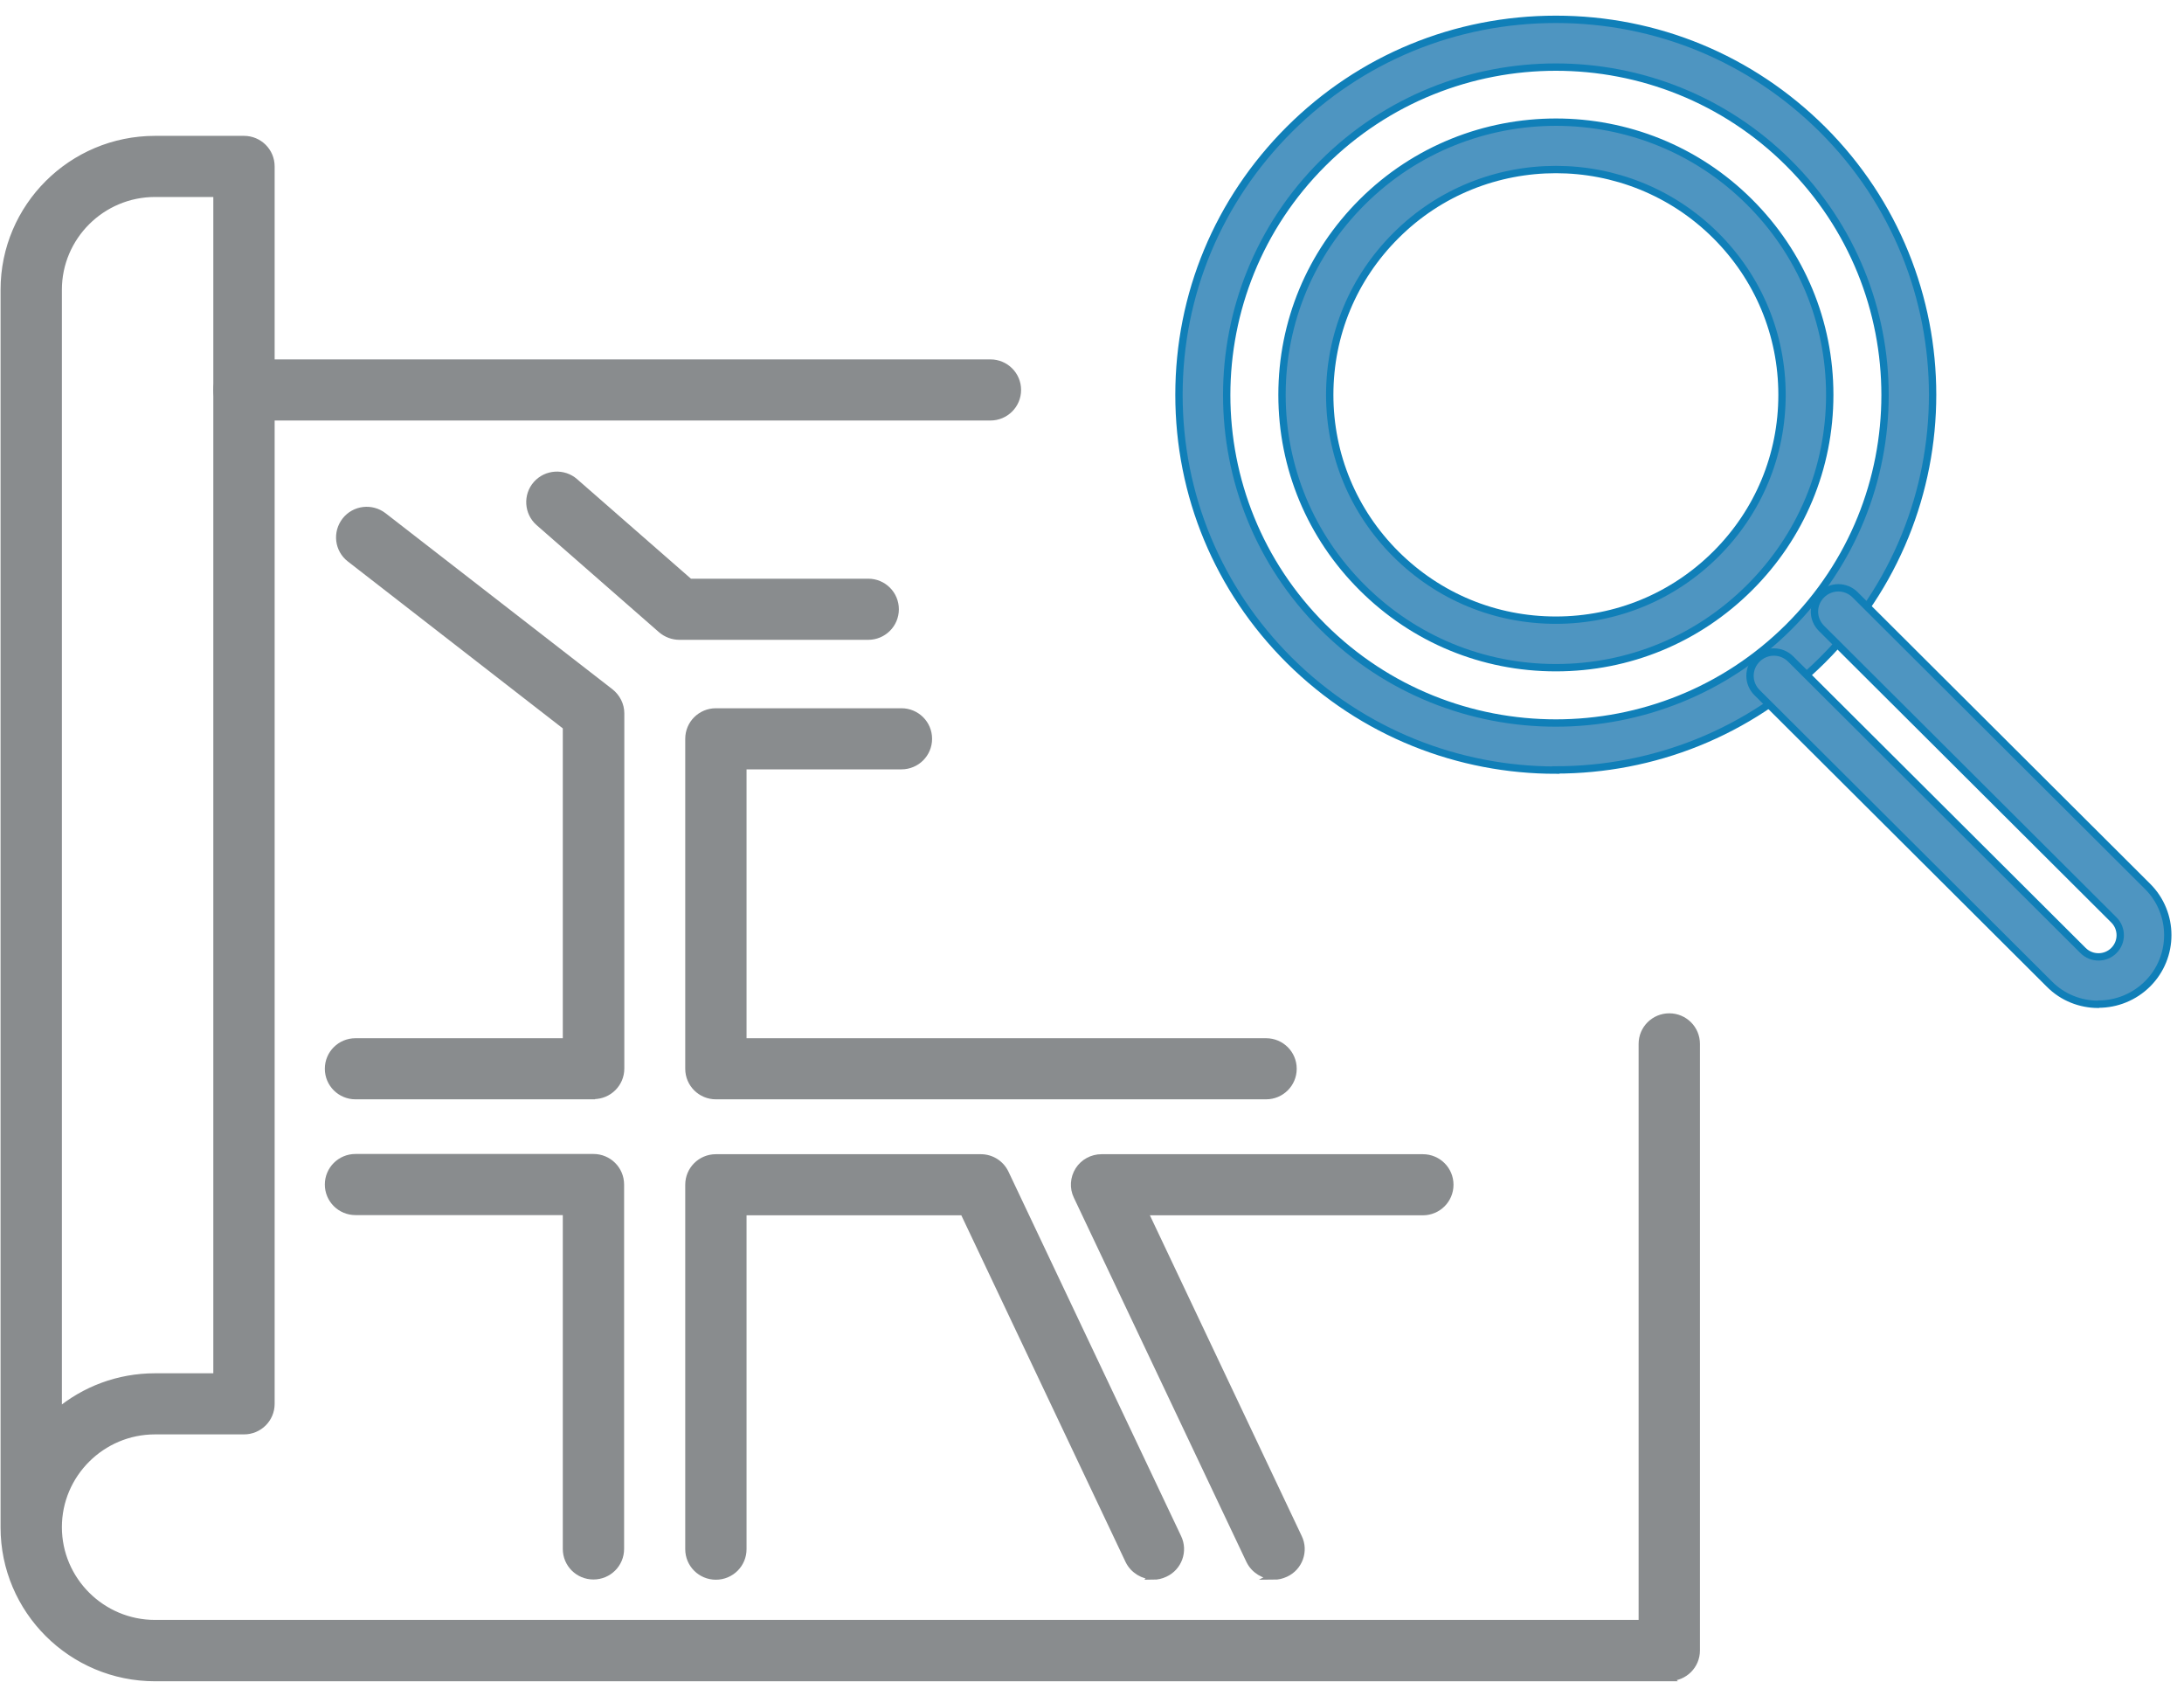
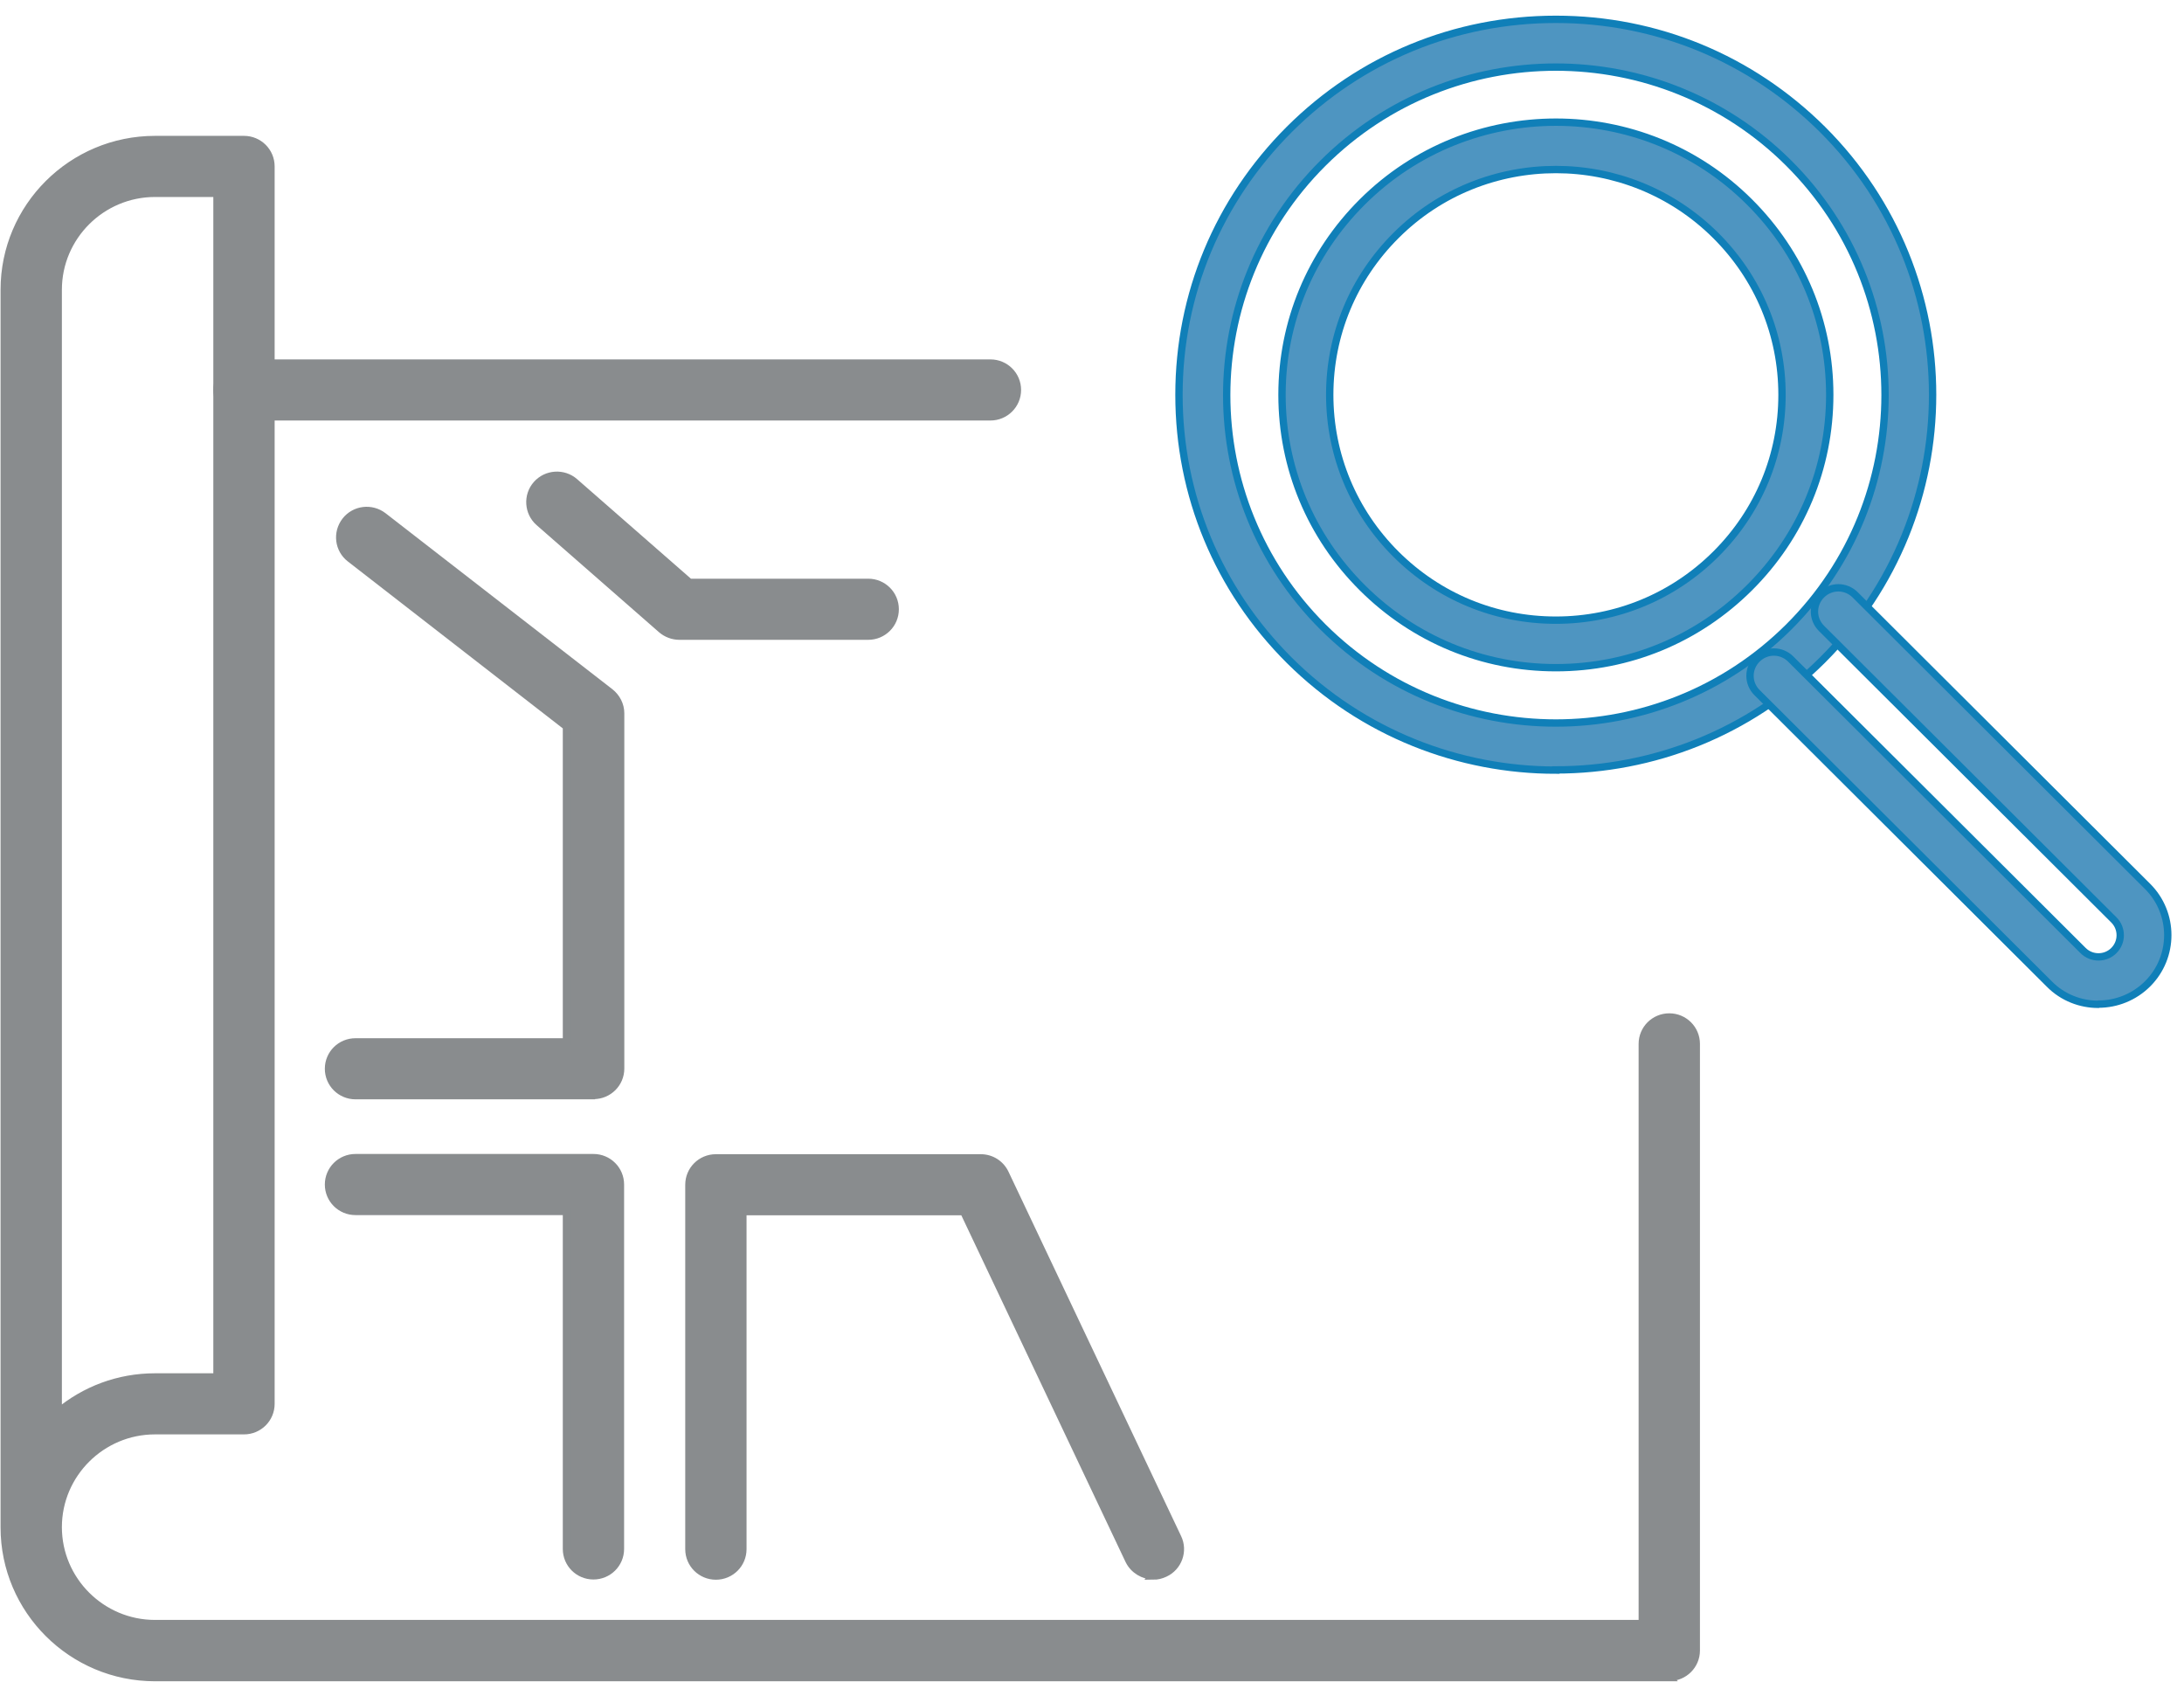
<svg xmlns="http://www.w3.org/2000/svg" width="113" height="87" viewBox="0 0 113 87" fill="none">
  <path d="M86.38 86.782H8.02C3.716 86.782 0.219 83.299 0.219 79.011V14.989C0.219 10.701 3.716 7.218 8.02 7.218H12.623C13.397 7.218 14.02 7.839 14.02 8.609V72.621C14.02 73.391 13.397 74.011 12.623 74.011H8.02C5.262 74.011 3.012 76.253 3.012 79C3.012 81.747 5.262 83.989 8.02 83.989H84.972V54C84.972 53.23 85.596 52.609 86.369 52.609C87.142 52.609 87.765 53.23 87.765 54V85.379C87.765 86.149 87.142 86.77 86.369 86.77L86.38 86.782ZM8.02 10C5.262 10 3.012 12.241 3.012 14.989V73.046C4.373 71.908 6.116 71.23 8.02 71.23H11.227V10H8.02Z" fill="#898C8E" stroke="#898C8E" stroke-width="0.38" stroke-miterlimit="10" />
  <path d="M51.244 21.563H12.624C11.851 21.563 11.227 20.942 11.227 20.172C11.227 19.402 11.851 18.782 12.624 18.782H51.244C52.017 18.782 52.641 19.402 52.641 20.172C52.641 20.942 52.017 21.563 51.244 21.563Z" fill="#898C8E" stroke="#898C8E" stroke-width="0.38" stroke-miterlimit="10" />
  <path d="M30.705 56.678H18.393C17.62 56.678 16.997 56.057 16.997 55.287C16.997 54.517 17.62 53.897 18.393 53.897H29.309V37.586L18.116 28.896C17.504 28.425 17.4 27.552 17.873 26.942C18.347 26.333 19.224 26.23 19.835 26.701L31.57 35.805C31.905 36.069 32.112 36.471 32.112 36.897V55.276C32.112 56.046 31.489 56.667 30.716 56.667L30.705 56.678Z" fill="#898C8E" stroke="#898C8E" stroke-width="0.38" stroke-miterlimit="10" />
  <path d="M30.705 81.517C29.932 81.517 29.309 80.897 29.309 80.126V62.667H18.393C17.62 62.667 16.997 62.046 16.997 61.276C16.997 60.506 17.62 59.885 18.393 59.885H30.705C31.478 59.885 32.101 60.506 32.101 61.276V80.126C32.101 80.897 31.478 81.517 30.705 81.517Z" fill="#898C8E" stroke="#898C8E" stroke-width="0.38" stroke-miterlimit="10" />
-   <path d="M65.518 56.678H37.04C36.267 56.678 35.644 56.057 35.644 55.287V38.218C35.644 37.448 36.267 36.828 37.04 36.828H46.64C47.413 36.828 48.036 37.448 48.036 38.218C48.036 38.989 47.413 39.609 46.64 39.609H38.436V53.897H65.506C66.279 53.897 66.902 54.517 66.902 55.287C66.902 56.057 66.279 56.678 65.506 56.678H65.518Z" fill="#898C8E" stroke="#898C8E" stroke-width="0.38" stroke-miterlimit="10" />
  <path d="M59.679 81.517C59.16 81.517 58.652 81.218 58.41 80.724L49.859 62.678H38.436V80.138C38.436 80.908 37.813 81.529 37.04 81.529C36.267 81.529 35.644 80.908 35.644 80.138V61.287C35.644 60.517 36.267 59.897 37.04 59.897H50.748C51.29 59.897 51.775 60.207 52.006 60.69L60.937 79.54C61.271 80.23 60.971 81.069 60.267 81.391C60.071 81.483 59.875 81.529 59.667 81.529L59.679 81.517Z" fill="#898C8E" stroke="#898C8E" stroke-width="0.38" stroke-miterlimit="10" />
-   <path d="M65.933 81.517C65.414 81.517 64.906 81.218 64.664 80.724L55.733 61.874C55.525 61.448 55.56 60.943 55.814 60.54C56.068 60.138 56.518 59.897 56.991 59.897H73.618C74.391 59.897 75.014 60.517 75.014 61.287C75.014 62.057 74.391 62.678 73.618 62.678H59.195L67.18 79.54C67.514 80.23 67.214 81.069 66.51 81.391C66.314 81.483 66.118 81.529 65.91 81.529L65.933 81.517Z" fill="#898C8E" stroke="#898C8E" stroke-width="0.38" stroke-miterlimit="10" />
  <path d="M44.921 32.908H35.148C34.813 32.908 34.478 32.782 34.224 32.563L27.89 27.023C27.313 26.517 27.255 25.632 27.763 25.058C28.27 24.483 29.159 24.425 29.736 24.931L35.678 30.126H44.921C45.694 30.126 46.317 30.747 46.317 31.517C46.317 32.287 45.694 32.908 44.921 32.908Z" fill="#898C8E" stroke="#898C8E" stroke-width="0.38" stroke-miterlimit="10" />
  <path d="M80.501 39.839C75.504 39.839 70.52 37.943 66.712 34.161C63.031 30.494 61 25.621 61 20.425C61 15.23 63.031 10.368 66.712 6.69C70.393 3.023 75.285 1 80.501 1C85.716 1 90.597 3.023 94.29 6.69C101.894 14.264 101.894 26.575 94.29 34.149C90.493 37.931 85.497 39.828 80.501 39.828V39.839ZM80.501 3.471C76.139 3.471 71.777 5.126 68.454 8.437C61.808 15.057 61.808 25.816 68.454 32.437C75.1 39.057 85.901 39.057 92.547 32.437C99.194 25.816 99.194 15.057 92.547 8.437C89.224 5.126 84.862 3.471 80.501 3.471Z" fill="#4E95C1" stroke="#107FB8" stroke-width="0.38" stroke-miterlimit="10" />
  <path d="M80.501 34.54C76.716 34.54 73.162 33.069 70.485 30.402C67.808 27.736 66.331 24.195 66.331 20.425C66.331 16.655 67.808 13.115 70.485 10.448C76.012 4.943 85.001 4.943 90.517 10.448C93.194 13.115 94.671 16.655 94.671 20.425C94.671 24.195 93.194 27.736 90.517 30.402C87.84 33.069 84.286 34.54 80.501 34.54ZM80.501 8.77C77.501 8.77 74.501 9.908 72.227 12.184C70.012 14.391 68.8 17.31 68.8 20.425C68.8 23.54 70.023 26.471 72.227 28.667C74.443 30.874 77.374 32.081 80.501 32.081C83.628 32.081 86.57 30.862 88.774 28.667C90.99 26.46 92.201 23.54 92.201 20.425C92.201 17.31 90.978 14.379 88.774 12.184C86.49 9.908 83.489 8.77 80.501 8.77Z" fill="#4E95C1" stroke="#107FB8" stroke-width="0.38" stroke-miterlimit="10" />
-   <path d="M108.563 51.954C107.652 51.954 106.729 51.609 106.036 50.908L90.909 35.828C90.424 35.345 90.424 34.575 90.909 34.092C91.394 33.609 92.167 33.609 92.651 34.092L107.779 49.172C108.217 49.609 108.933 49.609 109.371 49.172C109.81 48.736 109.81 48.023 109.371 47.586L94.244 32.506C93.759 32.023 93.759 31.253 94.244 30.77C94.728 30.287 95.501 30.287 95.986 30.77L111.113 45.851C112.51 47.241 112.51 49.506 111.113 50.897C110.421 51.586 109.498 51.943 108.586 51.943L108.563 51.954Z" fill="#4E95C1" stroke="#107FB8" stroke-width="0.38" stroke-miterlimit="10" />
+   <path d="M108.563 51.954C107.652 51.954 106.729 51.609 106.036 50.908L90.909 35.828C90.424 35.345 90.424 34.575 90.909 34.092C91.394 33.609 92.167 33.609 92.651 34.092L107.779 49.172C108.217 49.609 108.933 49.609 109.371 49.172C109.81 48.736 109.81 48.023 109.371 47.586L94.244 32.506C93.759 32.023 93.759 31.253 94.244 30.77C94.728 30.287 95.501 30.287 95.986 30.77L111.113 45.851C112.51 47.241 112.51 49.506 111.113 50.897C110.421 51.586 109.498 51.943 108.586 51.943Z" fill="#4E95C1" stroke="#107FB8" stroke-width="0.38" stroke-miterlimit="10" />
</svg>